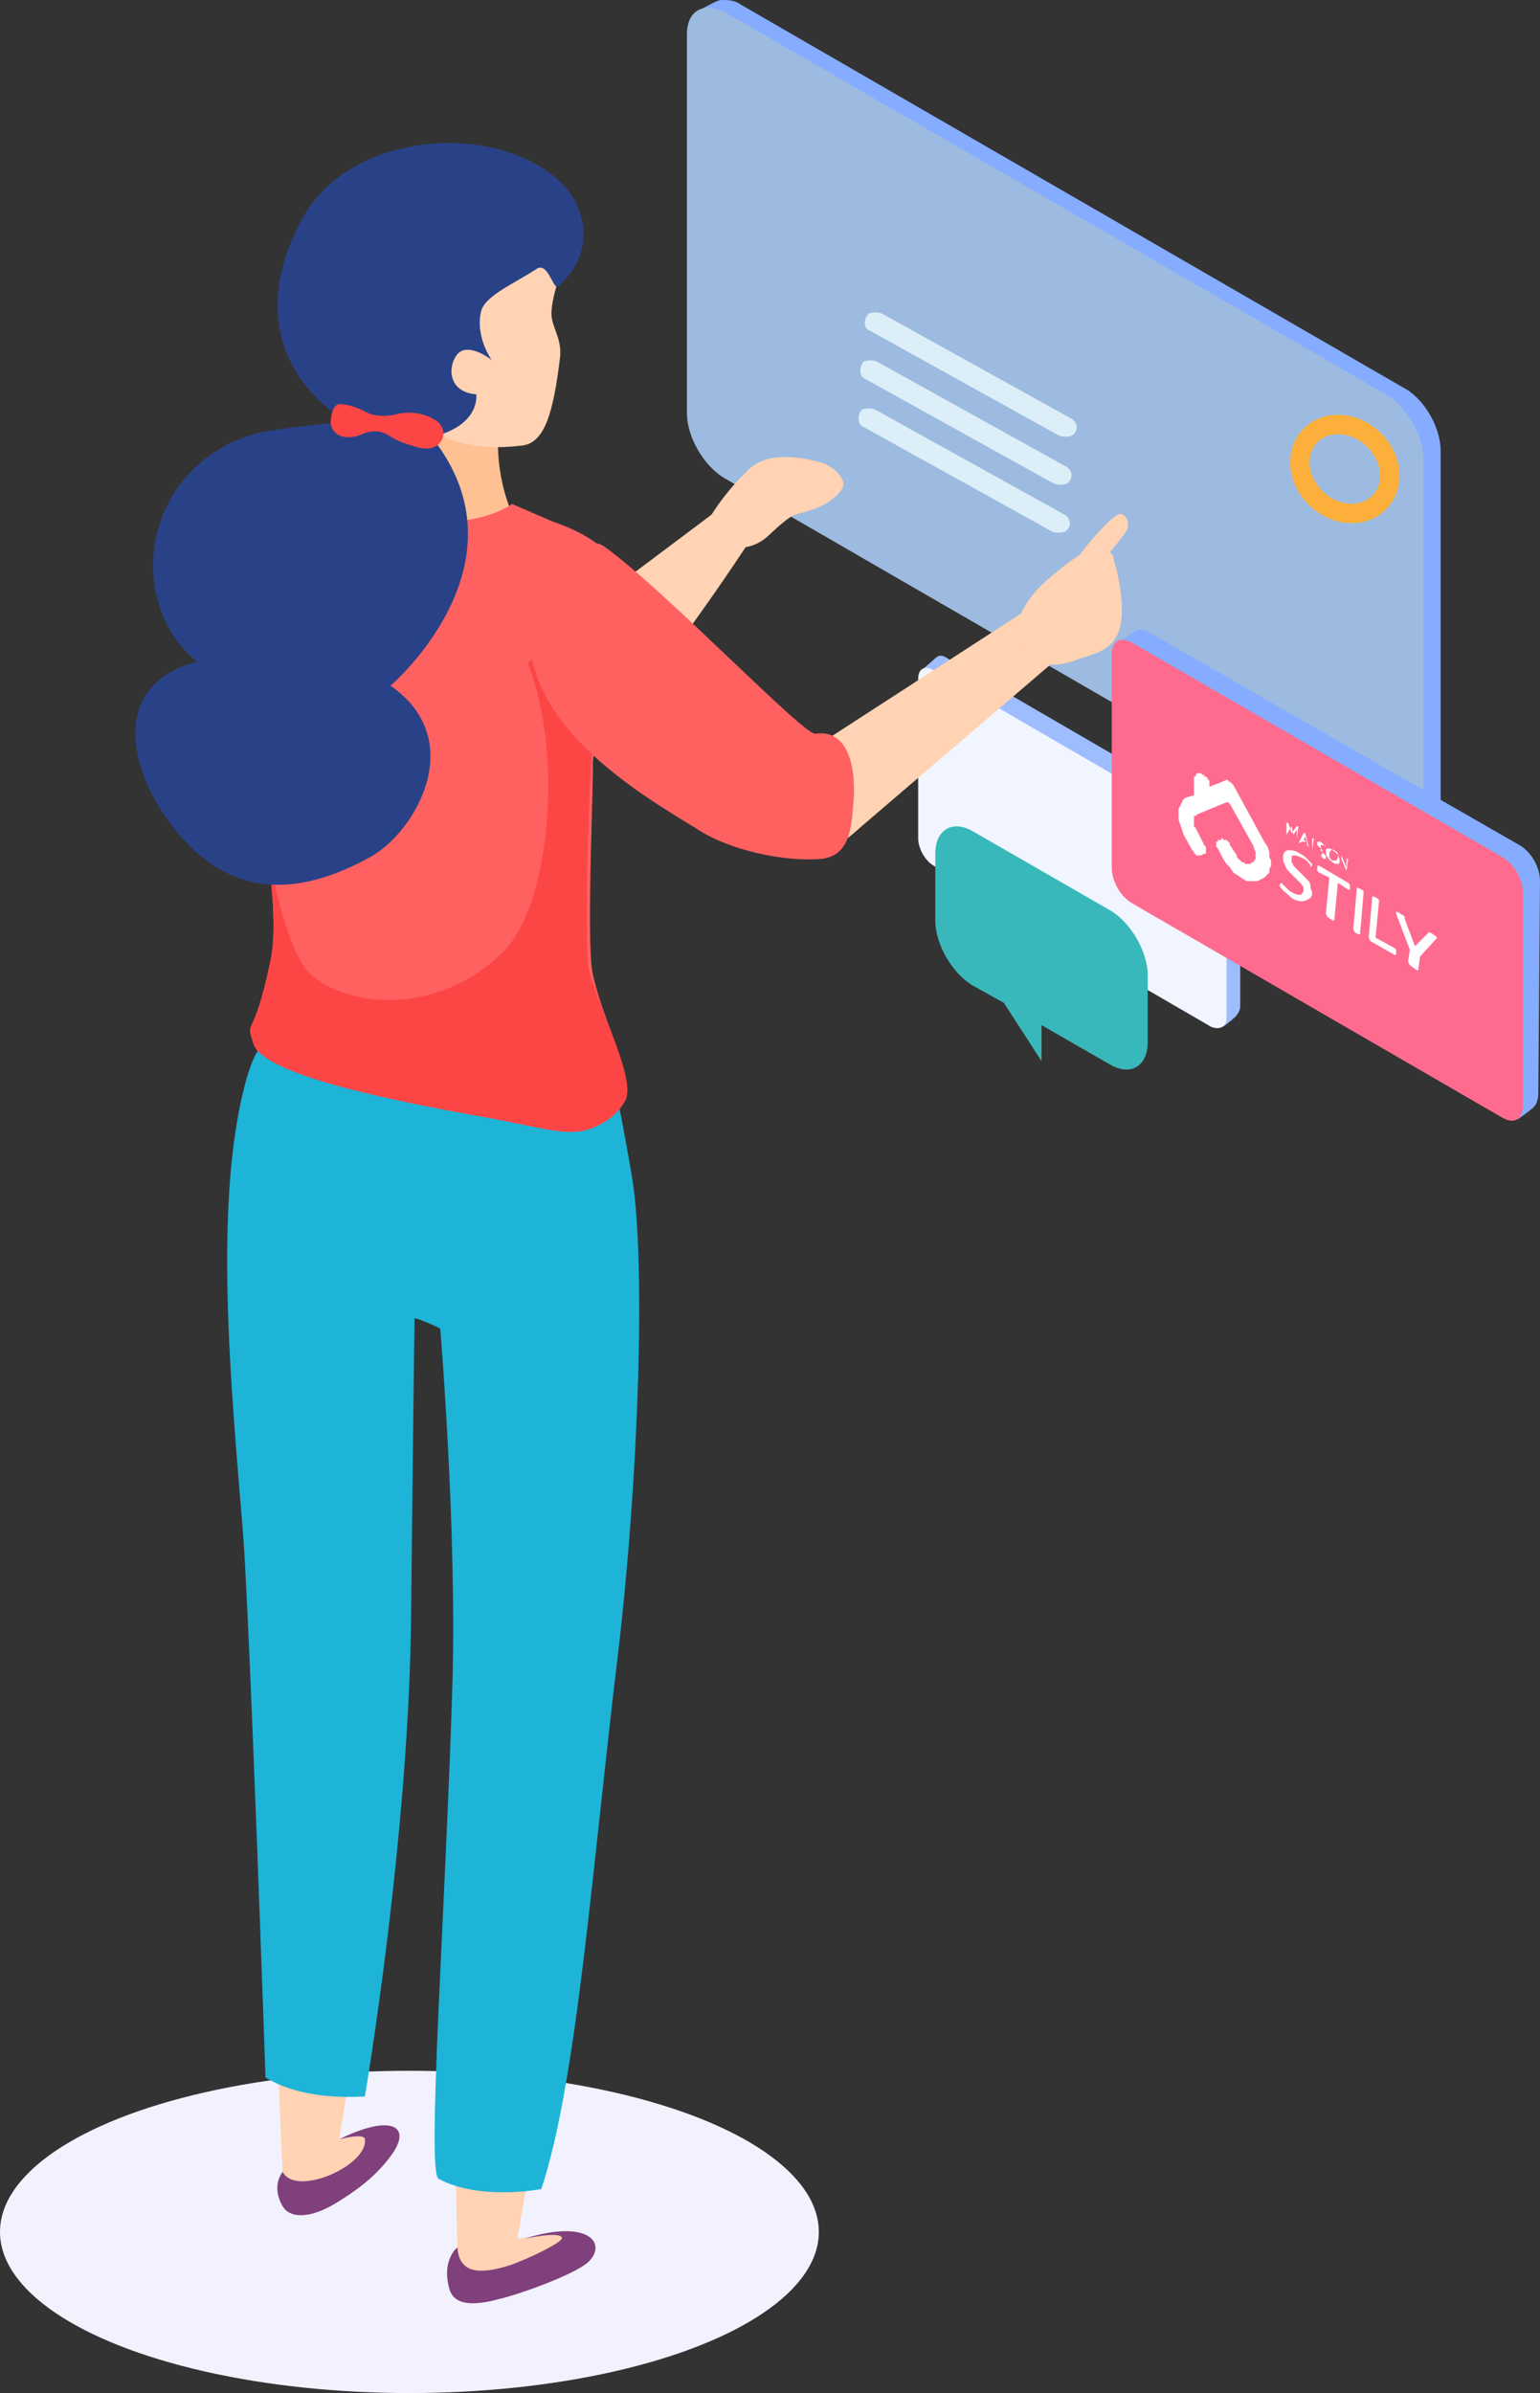
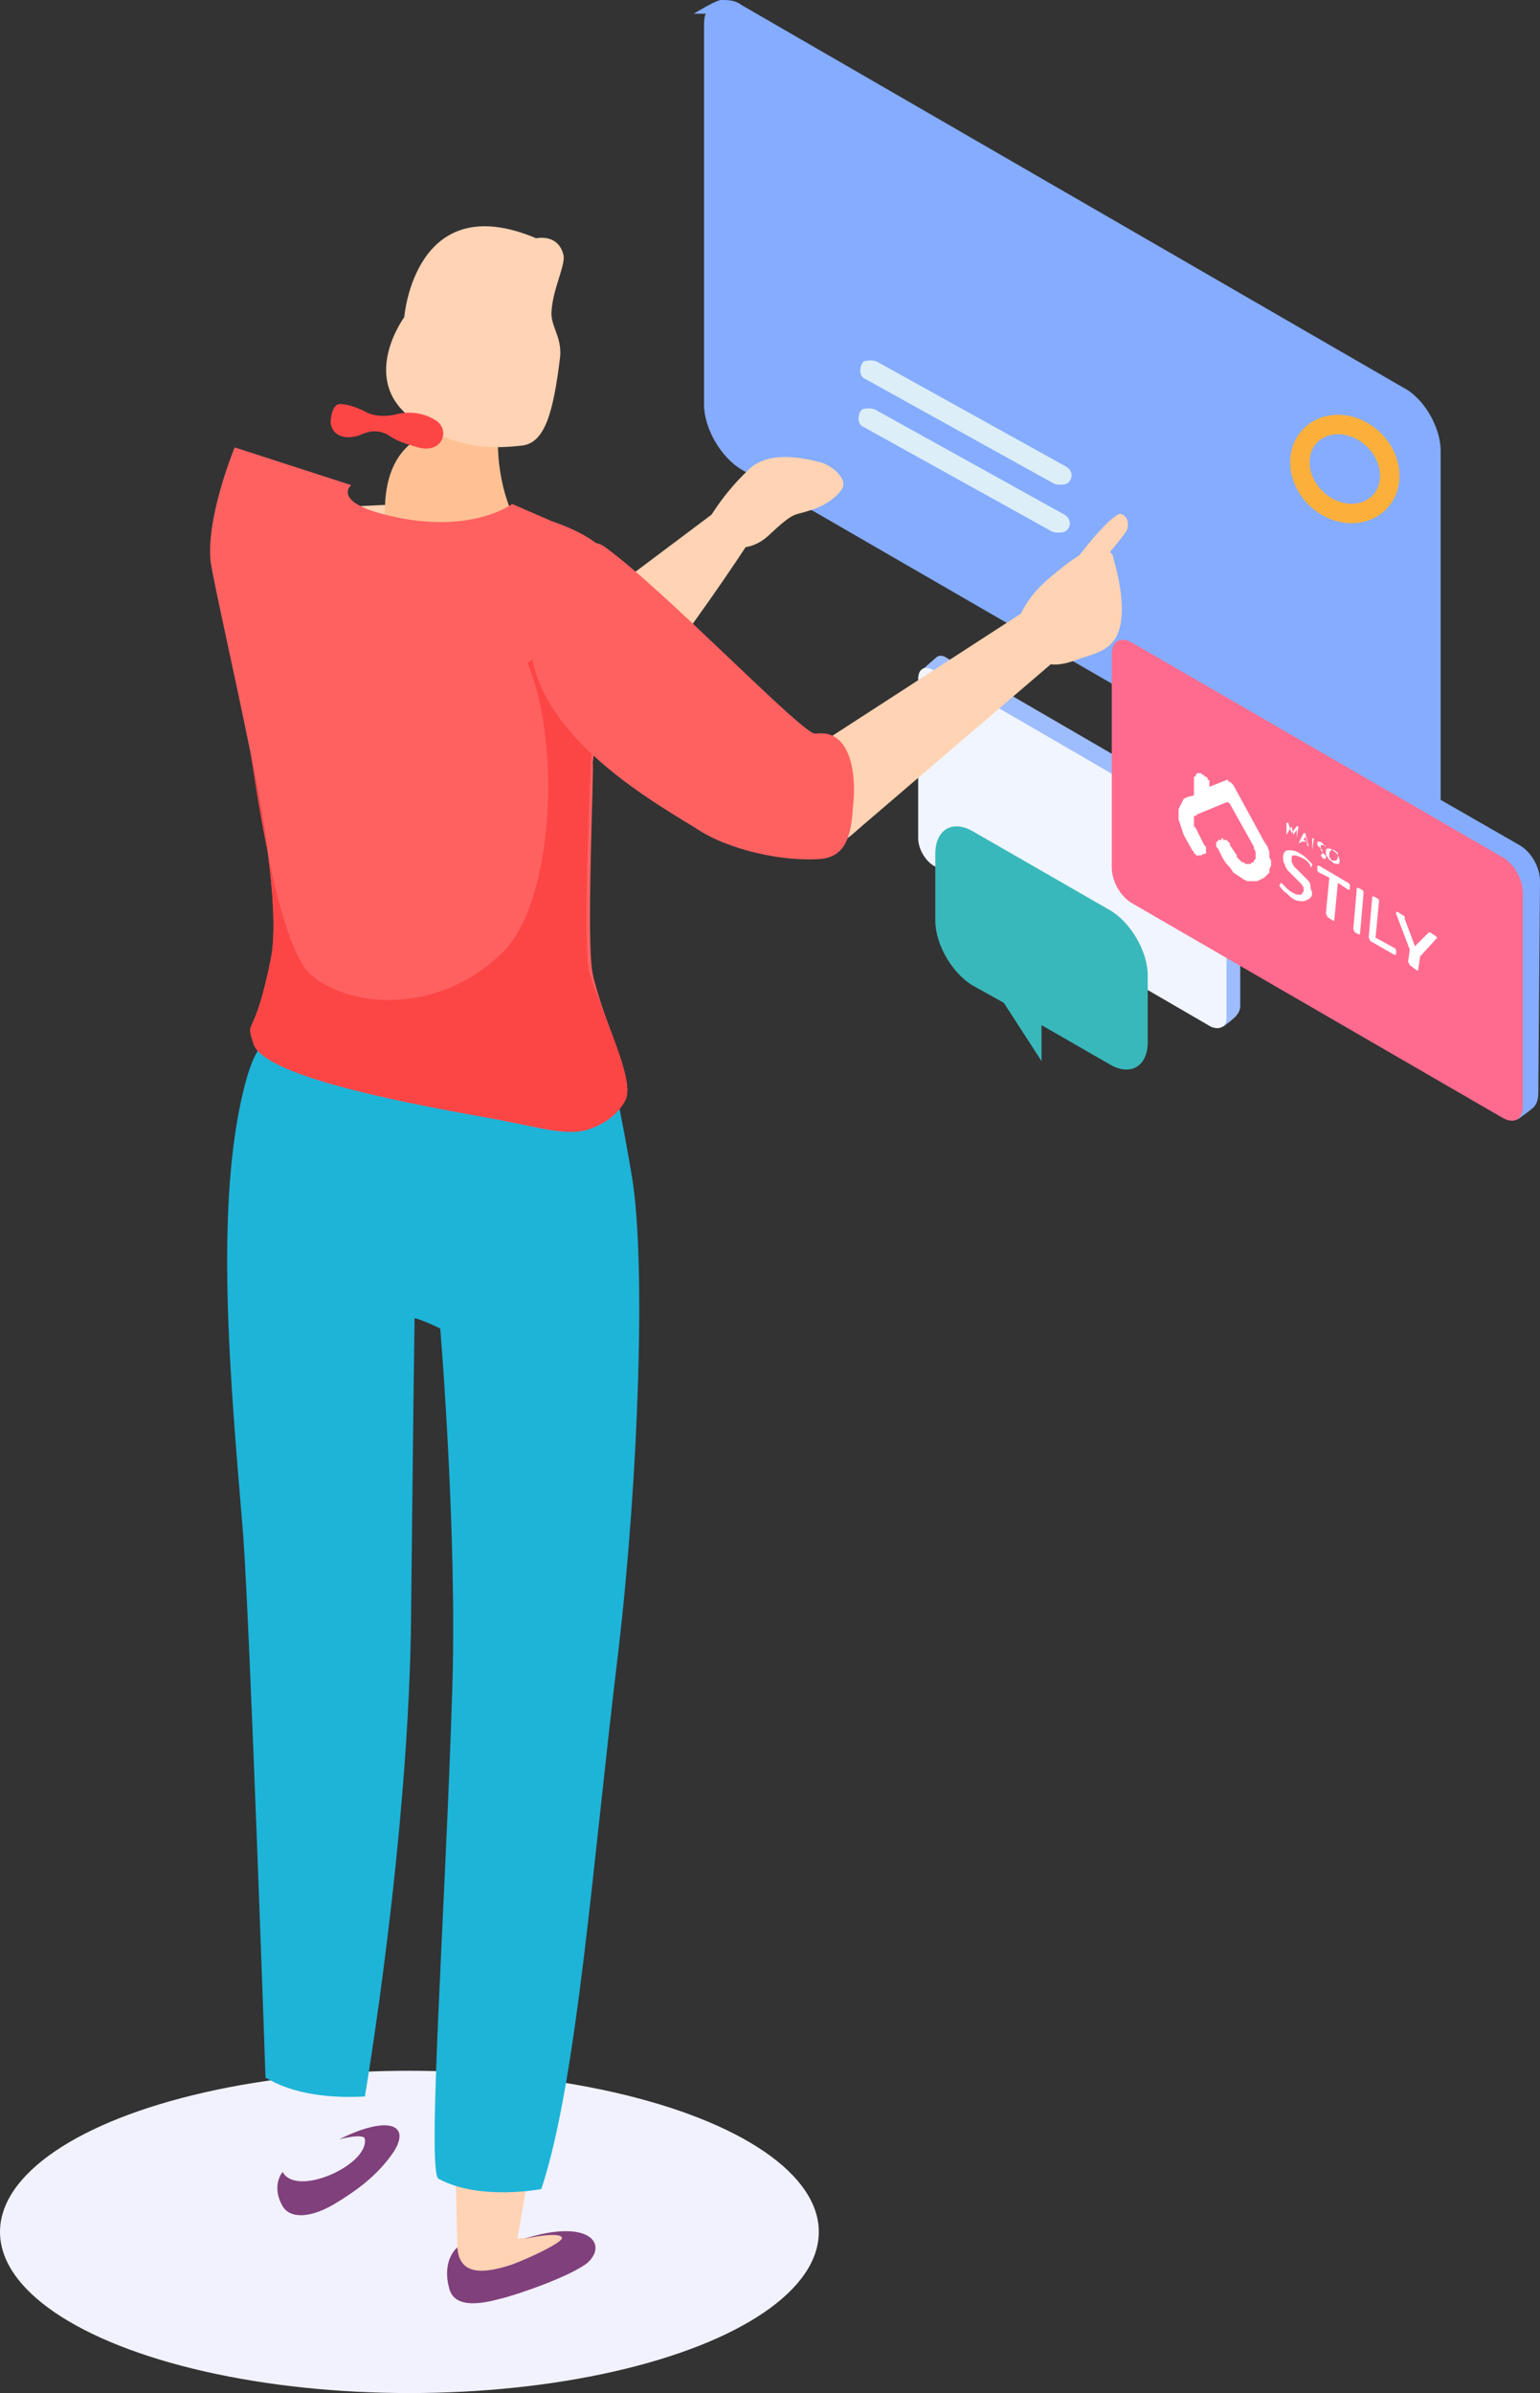
<svg xmlns="http://www.w3.org/2000/svg" version="1.1" id="Mode_Isolation" x="0px" y="0px" viewBox="0 0 89.9 139.6" style="enable-background:new 0 0 89.9 139.6;" xml:space="preserve">
  <rect x="0" y="0" width="89.9" height="139.6" fill="#333333" stroke="none" />
  <style type="text/css">
	.st0{fill:url(#SVGID_1_);}
	.st1{fill:#9EBDFF;}
	.st2{fill:#F0F5FF;}
	.st3{fill:#85ACFF;}
	.st4{fill:#9DBBE0;}
	.st5{fill:#39B8BB;}
	.st6{fill:#FF6B8F;}
	.st7{fill:#FFD3B3;}
	.st8{fill:#80407C;}
	.st9{fill:#1DB4D8;}
	.st10{fill:#FFC194;}
	.st11{fill:#FF6161;}
	.st12{fill:#FC4646;}
	.st13{fill:#294287;}
	.st14{fill-rule:evenodd;clip-rule:evenodd;fill:#FFFFFF;}
	.st15{fill:#FFFFFF;}
	.st16{fill:#DCEEF7;}
	.st17{fill:none;stroke:#FCB03B;stroke-width:1.132;stroke-miterlimit:10;}
</style>
  <linearGradient id="SVGID_1_" gradientUnits="userSpaceOnUse" x1="-855.121" y1="558.26" x2="-807.321" y2="558.26" gradientTransform="matrix(1 0 0 1 855.121 -428.06)">
    <stop offset="0" style="stop-color:#F2F2FF" />
    <stop offset="1" style="stop-color:#F2F2FF" />
  </linearGradient>
  <ellipse class="st0" cx="23.9" cy="130.2" rx="23.9" ry="9.4" />
  <g>
    <path class="st1" d="M72.4,49.4c0-0.6-0.4-1.3-0.9-1.6l-16.2-9.4c-0.3-0.2-0.5-0.2-0.7,0l0,0l-0.8,0.7h0.6v9.2   c0,0.6,0.4,1.3,0.9,1.6l16.2,9.4h0.1l-0.2,0.6c0,0,0.8-0.6,0.8-0.7l0,0l0,0c0.1-0.1,0.2-0.3,0.2-0.5V49.4z" />
    <path class="st2" d="M70.7,59.9l-16.2-9.4c-0.5-0.3-0.9-1-0.9-1.6v-9.3c0-0.6,0.4-0.8,0.9-0.5l16.2,9.4c0.5,0.3,0.9,1,0.9,1.6v9.3   C71.6,59.9,71.2,60.1,70.7,59.9z" />
  </g>
  <g>
    <path class="st3" d="M81.9,22.6L43.3,0.3C42.9,0,42.5,0,42.1,0l0,0l0,0l0,0c-0.3,0-1.6,0.8-1.6,0.8h0.7c-0.1,0.2-0.1,0.5-0.1,0.7   v22.1c0,1.4,1,3.1,2.2,3.8l38.6,22.3c1.2,0.7,2.2,0.1,2.2-1.3V26.3C84.1,24.9,83.1,23.2,81.9,22.6z" />
-     <path class="st4" d="M80.9,50.2L42.3,27.9c-1.2-0.7-2.2-2.4-2.2-3.8V2c0-1.4,1-1.9,2.2-1.3L80.9,23c1.2,0.7,2.2,2.4,2.2,3.8v22.1   C83,50.3,82.1,50.9,80.9,50.2z" />
  </g>
  <path class="st5" d="M64.8,53.1l-8-4.6c-1.2-0.7-2.2-0.1-2.2,1.3v3.9c0,1.4,1,3.1,2.2,3.8l1.8,1l2.2,3.4v-2.1l4,2.3  c1.2,0.7,2.2,0.1,2.2-1.3v-3.9C67,55.5,66,53.8,64.8,53.1z" />
  <g>
    <g>
      <path class="st3" d="M89.9,51.4c0-0.8-0.5-1.7-1.2-2.1L67.1,36.9c-0.3-0.2-0.6-0.2-0.8-0.1l0,0l0,0c-0.1,0-1.1,0.8-1.1,0.8    l0.7,0.5V50c0,0.8,0.5,1.7,1.2,2.1l20.8,12l0.7,1.2c0,0,1-0.7,1-0.8l0,0l0,0c0.1-0.1,0.2-0.4,0.2-0.7L89.9,51.4z" />
      <path class="st6" d="M87.7,65.2L66.1,52.7c-0.7-0.4-1.2-1.3-1.2-2.1V38.2c0-0.8,0.5-1.1,1.2-0.7L87.7,50c0.7,0.4,1.2,1.3,1.2,2.1    v12.4C88.9,65.3,88.4,65.6,87.7,65.2z" />
    </g>
  </g>
  <g>
    <g>
      <g>
        <g>
          <path class="st7" d="M26.7,131.1c0,0-1-31.8,2.1-34.5c1.6-1.4,6-2.6,6.1-0.8c0.3,6.7-3,25.1-3,25.1l0,0l-1.7,9.7l0.9-0.1      c0,0,4.5-1-0.7,2.4c-0.7,0.4-2.7,2.3-3.9-0.7C26.5,132.1,26.7,131.6,26.7,131.1C26.6,131.1,26.7,131.1,26.7,131.1z" />
          <path class="st8" d="M29.9,132.1c-2.1,0.7-3.1,0.4-3.2-1c0,0-0.9,0.7-0.5,2.3c0.2,1,1.2,1.2,3,0.7c0.9-0.2,4.1-1.3,5.1-2.1      c1.2-1.1,0.1-2.6-3.7-1.4c0,0,2.3-0.5,2.2,0C32.6,130.9,31.2,131.6,29.9,132.1z" />
        </g>
        <g>
-           <path class="st7" d="M19.8,124.8c0.1-0.5,0.1-1,0.2-1.1c0.2-1.7,0.8-4.8,0.9-5.7c0.7-6,5.1-24.7,0.7-27.7      c-1.5-1-5.9,4.4-5.9,4.4c-0.6,6.3,0.2,14.1,0.3,20l0.5,12.3c-0.1,1.3,2.9,0,3-0.2c0.6-0.3,2.2-1.2,2-2.1      C21.5,124.7,21.1,124.5,19.8,124.8z" />
          <path class="st8" d="M21.3,124.8c0.2,1.5-4,3.4-4.8,1.9c0,0-0.7,0.8,0,2c0.4,0.7,1.6,0.8,3.3-0.3c0.8-0.5,2.2-1.4,3.2-2.9      c1-1.6-0.4-2.1-3.2-0.7C19.8,124.8,21.3,124.4,21.3,124.8z" />
        </g>
      </g>
      <path class="st9" d="M34.2,58.6c0,0,0.9-0.6,2.7,10.1c0.8,4.9,0.4,17.3-0.8,27.6c-1.5,12.3-2.4,25.1-4.5,31.4c0,0-3.6,0.7-6-0.6    c-0.7-0.4,0.4-15.6,0.8-28.5c0.3-9.1-0.7-21.1-0.7-21.1s-1-0.5-1.5-0.6c0,0-0.1,7.3-0.2,17.2c-0.1,13-2.7,28.2-2.7,28.2    c-3.8,0.2-5.4-0.9-5.8-1.1c0,0-0.9-26.1-1.3-31.6C13.5,81,12.4,70,14.4,62.9c1.1-3.8,2.4-1.9,3.4-1.5c1.8,0.8,3.9,1.2,5.8,0.8    L34.4,60L34.2,58.6z" />
    </g>
    <g>
      <g>
        <path class="st7" d="M43.8,31.5c0,0-9.4,14.6-14.5,16.6c-0.6,0.2-2.5-0.3-2.5-0.3l-9.6-18.1l8.6-0.4l4.3,9.3l11.6-8.7L43.8,31.5z     " />
        <path class="st7" d="M41.1,30.8c0,0,0.8-1.7,2.6-3.4c0.6-0.6,1.8-1.1,4.3-0.4c0.6,0.2,1.6,1,1.1,1.6c0,0-0.5,0.8-1.9,1.2     c-0.9,0.3-0.8,0-2.4,1.5c-0.9,0.8-2.2,0.9-3.1,0.1L41.1,30.8z" />
      </g>
      <g>
        <path class="st10" d="M29.1,25.1c0,0-0.3,2.5,0.9,5.1l-4.6,1.9l-2.9-1.5C22.6,30.6,21.3,23.7,29.1,25.1z" />
        <path class="st7" d="M31.3,13.9c0,0,1.3-0.3,1.6,1c0.1,0.6-0.6,1.9-0.7,3.2c-0.1,0.9,0.6,1.5,0.5,2.7c-0.4,3.3-0.9,5.1-2.3,5.2     c-2.6,0.3-4.3-0.2-6.1-1.4c-3.5-2.3-0.7-6.1-0.7-6.1S24.2,10.9,31.3,13.9z" />
      </g>
      <g>
        <path class="st11" d="M34.6,56.8c0.6,2.8,2.5,6.2,1.9,7.4c-0.5,0.9-1.3,1.4-2.2,1.7c-1.4,0.4-2.9-0.2-6.4-0.8     c-5-0.9-12.5-2.4-13.1-4.2c-0.5-1.6,0,0,1-4.9c0.5-2.4-0.2-7.4-1.2-12.2l0,0c-1-4.9-2.1-9.7-2.3-11c-0.3-2.6,1.4-6.7,1.4-6.7     l6.8,2.2c0,0-1.2,1,2.3,1.8c4.7,1.1,7.1-0.7,7.1-0.7l2.3,1c6.4,2.2,3.3,5.5,2.4,8.2c-0.3,0.8-0.1,1.2,0.1,2     c0.1,0.7,0.2,1.8-0.1,3.9C34.7,44.6,34.2,55,34.6,56.8z" />
        <path class="st12" d="M36.5,64.2c-0.5,0.9-1.3,1.4-2.2,1.7c-1.4,0.4-2.9-0.2-6.4-0.8c-5-0.9-12.5-2.4-13.1-4.2     c-0.5-1.6,0,0,1-4.9c0.5-2.4-0.2-7.4-1.2-12.2c0.3,1.7,1.6,11.5,3.6,13.1c2.4,2,7.5,2.2,11.1-1.3c3-2.9,3.5-12.1,1.5-16.9     c1-1.2,2.4,1.2,3.8,1.8c0.1,0.7,0.2,1.8-0.1,3.9c0,0.1-0.5,10.5-0.1,12.3C35.3,59.6,37.1,63,36.5,64.2z" />
      </g>
      <g>
-         <path class="st13" d="M32.8,10.7c1.2,1.2,2.2,3.8-0.2,6c-0.3,0.3-0.6-1.5-1.3-1c-1.2,0.8-2.9,1.5-3.2,2.4     c-0.4,1.5,0.6,2.9,0.6,2.9s-1.5-1.2-2.1-0.2c-0.5,0.8-0.3,2.1,1.2,2.2c0,0,0.3,1.8-2.6,2.5c5.9,7.4-2.4,14.5-2.4,14.5     c4.6,3.2,1.4,8.6-1.2,10c-6.3,3.5-9.9,0.7-12.1-2.6c-2-3-2.9-7.5,2-8.8c-4.3-3.5-3.2-11.4,3.4-13.3c1-0.3,5.3-0.7,5.3-0.7     c-5-3.3-4.7-8.2-2.4-12.1C20.6,7.7,29,7,32.8,10.7z" />
        <path class="st12" d="M19.3,24.7c0,0,0-0.9,0.4-1.1c0.3-0.1,1,0.1,1.6,0.4c0.5,0.3,1.2,0.3,1.7,0.2c0.7-0.2,1.6-0.2,2.4,0.3     c0.9,0.5,0.5,2-1,1.6c-0.7-0.2-1.3-0.4-1.7-0.7c-0.5-0.3-1-0.3-1.5-0.1C20.6,25.6,19.5,25.7,19.3,24.7z" />
      </g>
      <g>
        <g>
          <path class="st7" d="M47.7,43.5l12.2-7.9l1.5,3.1l-11.1,9.5c-0.8,0.7-1.6,1.5-1.8,0.5L47.7,43.5z" />
          <path class="st7" d="M59.4,36.3c0.3-0.9,0.9-1.8,2-2.7c0.6-0.5,1.1-0.9,1.6-1.2c0.7-0.9,1.7-2.1,2.3-2.4      c0.2-0.1,0.7,0.2,0.5,0.9c-0.1,0.2-0.5,0.7-1,1.3c0.1,0.1,0.2,0.2,0.2,0.4c0,0,1.1,3.4,0,4.8c-0.4,0.5-0.9,0.7-1.9,1      c-0.8,0.3-1.7,0.6-2.4,0.1l-0.9-0.7C59.3,37.5,59.2,36.9,59.4,36.3z" />
        </g>
        <path class="st11" d="M31,36.2c0.2-2,2.6-5.5,4.3-4.3c3.6,2.6,11.6,11,12.3,10.9c2.1-0.3,2.4,2.4,2.2,4.2     c-0.1,1.5-0.3,2.9-1.8,3.1c-2.2,0.2-5.5-0.5-7.4-1.8C37.3,46.3,30.2,42.1,31,36.2z" />
      </g>
    </g>
  </g>
  <g>
    <path class="st14" d="M75.1,48.7C75,48.7,75,48.7,75.1,48.7C75,48.7,75,48.7,75.1,48.7V48l0,0l0,0h0.1l0,0l0,0l0.2,0.6l0.3-0.4l0,0   l0,0h0.1l0,0l0,0l-0.1,0.7l0,0l0,0l0,0l0,0l0,0v-0.5l-0.2,0.3l0,0l0,0l0,0l0,0l-0.1-0.5L75.1,48.7C75.1,48.8,75.1,48.8,75.1,48.7   C75.1,48.8,75.1,48.8,75.1,48.7L75.1,48.7" />
    <path class="st14" d="M75.8,49.2L75.8,49.2C75.8,49.1,75.8,49.1,75.8,49.2l0.3-0.6l0,0l0,0h0.1l0,0l0,0l0.2,0.8l0,0l0,0l-0.1-0.1   l0,0l0,0v-0.2l-0.3,0L75.8,49.2L75.8,49.2C75.9,49.2,75.9,49.2,75.8,49.2L75.8,49.2 M76.3,49.1l-0.1-0.3L76.1,49L76.3,49.1" />
-     <path class="st14" d="M76.6,49.6L76.6,49.6L76.6,49.6v-0.7l0,0l0,0h0.1l0,0l0,0L76.6,49.6C76.7,49.7,76.7,49.7,76.6,49.6   C76.7,49.7,76.7,49.7,76.6,49.6L76.6,49.6" />
+     <path class="st14" d="M76.6,49.6L76.6,49.6L76.6,49.6v-0.7l0,0l0,0h0.1l0,0l0,0L76.6,49.6C76.7,49.7,76.7,49.7,76.6,49.6L76.6,49.6" />
    <path class="st14" d="M77.1,49.9L77.1,49.9l-0.2-0.2l0,0l0,0l0,0l0,0l0,0L77.1,49.9L77.1,49.9L77.1,49.9   C77.2,49.9,77.2,49.9,77.1,49.9c0.1-0.1,0.1-0.1,0.1-0.2c0,0,0,0,0-0.1c0,0,0,0-0.1-0.1l0,0L77,49.4l-0.1-0.1v-0.1   c0-0.1,0-0.1,0.1-0.1s0.1,0,0.2,0.1l0.1,0.1l0.1,0.1l0,0l0,0l0,0l0,0l0,0c0-0.1-0.1-0.1-0.2-0.1h-0.1c0,0,0,0,0,0.1c0,0,0,0,0,0.1   c0,0,0,0,0,0.1c0,0,0,0,0.1,0.1l0,0c0,0.1,0.1,0.1,0.1,0.1s0,0.1,0.1,0.1V50c0,0.1,0,0.1-0.1,0.1S77.2,50,77.1,49.9" />
    <path class="st14" d="M77.8,50.3c-0.1-0.1-0.2-0.1-0.3-0.3c-0.1-0.1-0.1-0.2-0.1-0.3s0-0.2,0.1-0.2s0.2,0,0.3,0.1   c0.1,0.1,0.2,0.1,0.3,0.3s0.1,0.2,0.1,0.3s0,0.2-0.1,0.2C78,50.4,77.9,50.4,77.8,50.3 M77.8,50.2c0.1,0,0.1,0,0.2,0   c0,0,0.1-0.1,0.1-0.2s0-0.2,0-0.2c0-0.1-0.1-0.1-0.2-0.2c-0.1,0-0.1-0.1-0.2,0c0,0-0.1,0.1-0.1,0.2s0,0.2,0,0.2   C77.7,50.1,77.7,50.2,77.8,50.2" />
-     <path class="st14" d="M78.3,50.6L78.3,50.6C78.2,50.6,78.2,50.5,78.3,50.6v-0.7l0,0l0,0l0,0l0,0l0,0l0.3,0.7v-0.5l0,0l0,0h0.1l0,0   l0,0l-0.1,0.7l0,0l0,0l0,0l0,0l0,0l-0.3-0.7V50.6C78.4,50.6,78.4,50.6,78.3,50.6C78.4,50.6,78.3,50.6,78.3,50.6L78.3,50.6" />
    <path class="st14" d="M75.6,52.5c-0.2-0.1-0.3-0.2-0.5-0.4c-0.2-0.1-0.3-0.3-0.4-0.4v-0.1l0,0l0.1-0.1l0,0l0,0   c0.1,0.1,0.2,0.2,0.3,0.3c0.1,0.1,0.2,0.2,0.4,0.3c0.2,0.1,0.3,0.1,0.4,0.1s0.1-0.1,0.2-0.2c0-0.1,0-0.1,0-0.2S76,51.7,76,51.6   c-0.1-0.1-0.2-0.2-0.3-0.3l-0.1-0.1c-0.2-0.2-0.3-0.3-0.4-0.4c-0.1-0.1-0.2-0.3-0.2-0.4c-0.1-0.1-0.1-0.3-0.1-0.4   c0-0.2,0.1-0.4,0.3-0.4c0.2,0,0.4,0,0.7,0.2c0.2,0.1,0.3,0.2,0.4,0.3s0.2,0.2,0.3,0.3v0.1l0,0l-0.1,0.1l0,0c0,0,0,0,0-0.1   c-0.1-0.2-0.3-0.4-0.6-0.5c-0.2-0.1-0.3-0.1-0.4-0.1s-0.1,0.1-0.1,0.2c0,0.1,0,0.2,0,0.2s0.1,0.1,0.1,0.2c0.1,0.1,0.2,0.2,0.3,0.3   l0.1,0.1c0.2,0.2,0.3,0.3,0.4,0.4s0.2,0.2,0.2,0.4s0.1,0.3,0.1,0.4c0,0.2-0.1,0.3-0.3,0.4S75.9,52.6,75.6,52.5" />
    <path class="st14" d="M77.5,53.5L77.5,53.5l-0.1-0.2l0.2-2.1L77,50.9l-0.1-0.1v-0.1v-0.1v-0.1H77l1.7,1l0.1,0.1v0.1v0.1v0.1h-0.1   l-0.6-0.4l-0.2,2.1v0.1h-0.1L77.5,53.5" />
    <path class="st14" d="M79.1,54.4L79.1,54.4L79,54.2l0.2-2.3v-0.1h0.1l0.2,0.1l0.1,0.1v0.1l-0.2,2.3v0.1h-0.1L79.1,54.4" />
    <path class="st14" d="M80,54.9L80,54.9l-0.1-0.2l0.2-2.3v-0.1h0.1l0.2,0.1l0.1,0.1v0.1l-0.2,2.1l1.1,0.6l0.1,0.1v0.1v0.1v0.1h-0.1   L80,54.9" />
    <path class="st14" d="M82.3,56.3L82.3,56.3l-0.1-0.2l0.1-0.7l-0.8-2.1c0,0,0,0,0-0.1c0,0,0,0,0.1,0l0.3,0.2c0,0,0.1,0,0.1,0.1   s0,0,0,0.1l0.6,1.6l0.8-0.8l0,0c0,0,0,0,0.1,0l0.3,0.2l0.1,0.1l0,0l-1,1.1l-0.1,0.7v0.1h-0.1L82.3,56.3" />
    <polyline class="st15" points="70.3,49.3 69.8,48.3 69.7,48.2 69.7,48.1 69.7,48 69.7,47.9 69.7,47.8 69.7,47.7 69.7,47.6    69.8,47.6 69.9,47.5 71.6,46.8 71.6,46.8 71.6,46.8 71.6,46.8 71.7,46.8 71.7,46.8 71.7,46.8 71.7,46.8 71.7,46.8 71.8,46.9    73.2,49.4 73.2,49.5 73.3,49.7 73.3,49.8 73.3,49.9 73.3,50 73.3,50.1 73.2,50.2 73.2,50.3 73.1,50.3 73,50.4 72.9,50.4 72.8,50.4    72.7,50.4 72.6,50.3 72.5,50.3 72.4,50.2 72.3,50.1 72.2,50 72.2,49.9 71.8,49.3 71.8,49.2 71.7,49.1 71.7,49.1 71.6,49 71.5,49    71.4,49 71.4,48.9 71.3,48.9 71.3,49 71.1,49 71.1,49 71.1,49.1 71,49.1 71,49.2 71,49.3 71,49.3 71,49.4 71.1,49.5 71.1,49.5    71.4,50.1 71.6,50.4 71.8,50.6 72,50.9 72.3,51.1 72.6,51.3 72.8,51.4 73.1,51.4 73.4,51.4 73.6,51.3 73.6,51.3 73.8,51.2    73.9,51.1 74.1,50.9 74.1,50.7 74.2,50.5 74.2,50.2 74.1,50 74.1,49.7 74,49.4 73.8,49.1 72,45.8 71.9,45.7 71.9,45.7 71.8,45.6    71.8,45.6 71.7,45.6 71.7,45.5 71.6,45.5 71.6,45.5 71.6,45.5 70.6,45.9 70.6,45.9 70.6,45.8 70.6,45.7 70.6,45.6 70.6,45.5    70.5,45.5 70.5,45.4 70.4,45.3 70.3,45.3 70.3,45.2 70.2,45.2 70.1,45.1 70,45.1 70,45.1 69.9,45.1 69.9,45.1 69.8,45.2 69.8,45.2    69.8,45.3 69.7,45.3 69.7,46.4 69.3,46.5 69.1,46.6 69,46.8 68.9,47 68.8,47.2 68.8,47.5 68.8,47.8 68.9,48.1 69,48.4 69.1,48.7    69.6,49.6 69.7,49.7 69.7,49.8 69.8,49.8 69.8,49.9 69.9,49.9 69.9,49.9 70,49.9 70,49.9 70.1,49.9 70.3,49.8 70.3,49.8 70.4,49.8    70.4,49.7 70.4,49.6 70.4,49.6 70.4,49.5 70.4,49.4 70.4,49.4 70.3,49.3  " />
  </g>
  <path class="st16" d="M50.5,22.1l11,6.1c0.2,0.1,0.6,0.1,0.8,0l0,0c0.4-0.3,0.3-0.8-0.1-1l-11-6.1c-0.2-0.1-0.6-0.1-0.8,0l0,0  C50.1,21.5,50.2,22,50.5,22.1z" />
  <path class="st16" d="M50.4,24.9l11,6.1c0.2,0.1,0.6,0.1,0.8,0l0,0c0.4-0.3,0.3-0.8-0.1-1l-11-6.1c-0.2-0.1-0.6-0.1-0.8,0l0,0  C50,24.3,50.1,24.8,50.4,24.9z" />
-   <path class="st16" d="M50.8,19.3l11,6.1c0.2,0.1,0.6,0.1,0.8,0l0,0c0.4-0.3,0.3-0.8-0.1-1l-11-6.1c-0.2-0.1-0.6-0.1-0.8,0l0,0  C50.4,18.6,50.4,19.2,50.8,19.3z" />
  <ellipse transform="matrix(0.682 -0.732 0.732 0.682 4.913 66.135)" class="st17" cx="78.5" cy="27.4" rx="2.4" ry="2.8" />
</svg>